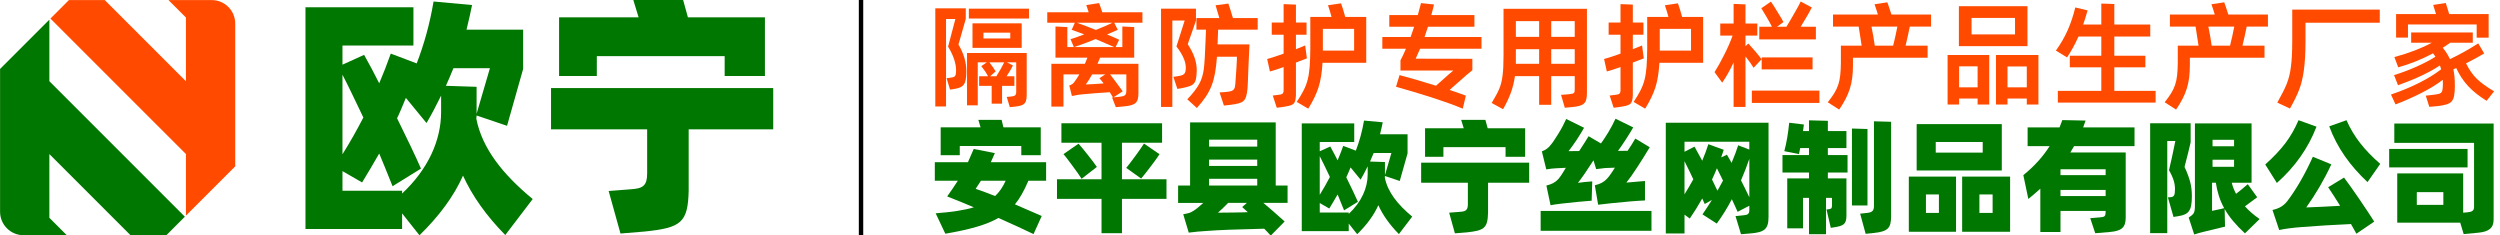
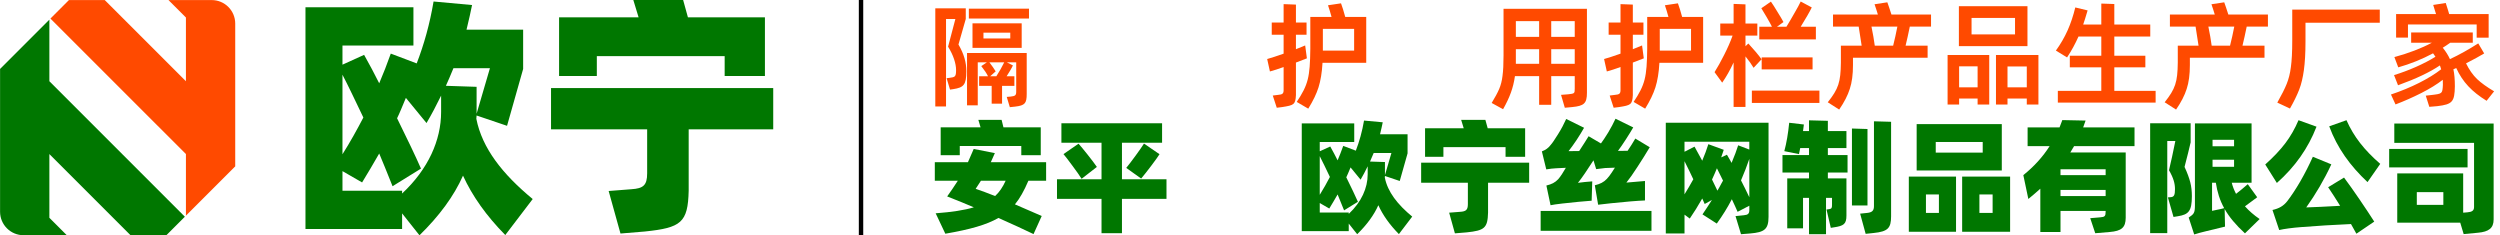
<svg xmlns="http://www.w3.org/2000/svg" version="1.1" id="图层_2" x="0px" y="0px" width="850px" height="80px" viewBox="0 0 850 80" enable-background="new 0 0 850 80" xml:space="preserve">
  <g>
    <path fill="#007700" d="M171.794,79.912c-6.417-6.501-11.208-13.262-14.373-20.192c-3.081,6.933-8.043,13.691-14.803,20.28   l-5.904-7.447v5.307h-32.853V2.481h36.705v13.006h-24.127v6.501l7.357-3.337c1.883,3.337,3.595,6.587,5.134,9.668   c1.368-3.167,2.653-6.504,3.935-10.095l8.813,3.335c2.482-6.416,4.45-13.432,5.733-21.046L160.5,1.711   c-0.427,2.139-1.027,4.877-1.883,8.385h19.251v13.346l-5.475,19.335l-10.354-3.507l-0.086,1.114   c1.968,10.009,8.897,18.821,19.166,27.291L171.794,79.912z M116.439,52.448c2.653-4.191,4.962-8.386,7.103-12.493   c-2.825-5.903-5.136-10.78-7.103-14.545V52.448z M136.715,65.797c8.898-8.301,13.262-18.139,13.262-27.723v-5.561   c-1.626,3.336-3.251,6.416-4.962,9.324l-7.017-8.555c-1.283,3.081-2.223,5.39-2.994,6.93c3.594,7.272,6.332,13.005,8.129,17.114   l-9.669,5.988c-1.968-4.877-3.423-8.559-4.534-11.123c-1.884,3.334-3.851,6.586-5.818,9.836l-6.673-3.846v6.672h20.276V65.797   L136.715,65.797z M166.576,23.187H154.17c-0.94,2.309-1.796,4.279-2.566,5.989l10.438,0.344v7.87v1.283L166.576,23.187z" />
    <path fill="#007700" d="M262.897,29.947v14.031h-28.746v20.875c-0.256,10.865-2.567,12.576-14.889,13.857l-8.298,0.688   l-4.021-14.459l7.701-0.602c4.021-0.255,5.39-1.283,5.39-5.39v-14.97H187.35V29.947H262.897z M246.385,19.08h-43.463v6.759h-12.834   V5.904h27.036L215.326,0h16.94l1.63,5.904h26.179V25.84h-13.69V19.08L246.385,19.08z" />
  </g>
  <rect x="292" width="1.5" height="80" />
  <g>
    <path fill="#007700" d="M355.681,61.455h-6.029c-1.458,3.41-2.952,6.073-4.576,8.028l9.109,3.952L351.4,79.59   c-3.079-1.497-7.072-3.327-11.937-5.49c-4.034,2.329-9.608,3.91-18.052,5.363l-3.285-6.941c5.531-0.417,9.855-1.081,12.976-2.039   c-2.455-1.039-5.447-2.286-9.064-3.7c1.202-1.665,2.41-3.457,3.617-5.325h-7.82v-6.32h11.271c0.792-1.787,1.458-3.286,1.955-4.494   l7.192,1.415l-1.37,3.079h18.797L355.681,61.455L355.681,61.455z M347.24,49.644h-20.919v3.12h-6.489v-9.479h13.558l-0.751-2.538   h7.906l0.623,2.538h12.687v9.479h-6.612L347.24,49.644L347.24,49.644z M333.514,61.455c-0.875,1.37-1.455,2.285-1.788,2.745   c1.829,0.625,4.034,1.415,6.614,2.455c1.454-1.331,2.62-3.079,3.577-5.2H333.514z" />
    <path fill="#007700" d="M381.466,60.957h15.14v6.653h-15.14v11.686h-6.948V67.61h-15.14v-6.652h15.14V48.521h-13.64v-6.61h34.228   v6.61h-13.64L381.466,60.957L381.466,60.957z M366.701,48.853c0.664,0.709,1.661,1.956,3.037,3.661   c1.371,1.706,2.412,3.121,3.201,4.241l-5.2,4.037c-0.707-1.122-1.744-2.622-3.119-4.448c-1.372-1.874-2.372-3.165-3.038-3.953   L366.701,48.853z M382.919,57.089c0.793-0.957,1.874-2.37,3.207-4.201c1.371-1.87,2.286-3.204,2.827-4.077l5.282,3.619   c-0.457,0.749-1.414,2.08-2.827,3.952c-1.414,1.871-2.538,3.286-3.414,4.325L382.919,57.089z" />
-     <path fill="#007700" d="M437.776,63.077v5.907h-8.236c2.206,1.828,4.617,3.952,7.236,6.32l-4.74,4.825   c-0.537-0.667-1.288-1.455-2.203-2.371c-9.275,0.208-15.72,0.458-19.34,0.749c-2.286,0.126-4.408,0.332-6.321,0.583l-1.873-6.239   c1.207-0.21,2.079-0.417,2.664-0.708c0.624-0.287,1.372-0.788,2.243-1.495l1.916-1.66h-8.567v-5.907h4.076V41.615h29.114v21.462   H437.776L437.776,63.077z M427.461,49.854v-2.372h-16.383v2.372H427.461z M411.076,56.424h16.383v-2.163h-16.383V56.424z    M427.461,60.79h-16.383v2.287h16.383V60.79z M422.344,70.399l1.581-1.415h-6.36c-1.124,1.164-2.289,2.287-3.454,3.326   c3.454,0,6.574-0.082,9.109-0.123c0.207-0.044,0.584-0.044,1.039-0.044L422.344,70.399z" />
    <path fill="#007700" d="M475.622,79.59c-3.122-3.161-5.452-6.445-6.989-9.815c-1.497,3.37-3.907,6.654-7.192,9.858l-2.872-3.621   v2.577h-15.971V41.951h17.844v6.322h-11.727v3.161l3.575-1.624c0.916,1.624,1.747,3.203,2.498,4.702   c0.661-1.541,1.288-3.162,1.912-4.909l4.283,1.623c1.203-3.122,2.161-6.533,2.787-10.233l6.363,0.584   c-0.209,1.038-0.498,2.371-0.917,4.074h9.357v6.487l-2.66,9.399l-5.032-1.702l-0.043,0.538c0.955,4.867,4.326,9.15,9.316,13.27   L475.622,79.59z M448.713,66.239c1.287-2.039,2.412-4.078,3.452-6.073c-1.369-2.871-2.494-5.241-3.452-7.072V66.239z    M458.568,72.728c4.326-4.037,6.445-8.82,6.445-13.479v-2.703c-0.786,1.62-1.581,3.121-2.412,4.536l-3.409-4.16   c-0.625,1.496-1.082,2.619-1.456,3.368c1.745,3.538,3.08,6.319,3.951,8.317l-4.7,2.911c-0.955-2.37-1.662-4.16-2.201-5.404   c-0.916,1.62-1.875,3.202-2.832,4.784l-3.241-1.868v3.241h9.855V72.728z M473.084,52.013h-6.029   c-0.457,1.125-0.874,2.081-1.248,2.912l5.075,0.167v3.827v0.623L473.084,52.013z" />
    <path fill="#007700" d="M519.913,55.299v6.822h-13.974v10.146c-0.125,5.282-1.251,6.114-7.237,6.736l-4.035,0.334l-1.953-7.027   l3.741-0.292c1.956-0.124,2.621-0.623,2.621-2.62v-7.277H483.19v-6.822H519.913z M511.886,50.018H490.76v3.287h-6.24v-9.69h13.146   l-0.874-2.87h8.235l0.792,2.87h12.728v9.69h-6.656v-3.287H511.886z" />
    <path fill="#007700" d="M523.821,78.465v-6.737h37.682v6.737H523.821z M524.237,51.473c1.331-0.54,2.202-1.121,3.034-2.244   c0.542-0.584,1.331-1.79,2.455-3.579c1.123-1.787,2.038-3.533,2.783-5.199l6.075,2.995c-0.707,1.289-1.58,2.664-2.577,4.203   c-0.999,1.494-1.914,2.747-2.705,3.743l3.616-0.041c1.537-2.33,2.581-3.995,3.207-5.033l4.198,2.453   c0.623-0.827,1.456-2.076,2.453-3.7c0.996-1.66,1.829-3.245,2.496-4.7l6.031,2.953c-0.706,1.206-1.537,2.579-2.538,4.119   c-0.998,1.537-1.871,2.827-2.66,3.867l3.284-0.041c0.957-1.412,1.831-2.787,2.622-4.159l4.904,2.954   c-1.288,2.159-2.663,4.365-4.16,6.654c-1.452,2.286-2.745,4.075-3.784,5.364l4.366-0.373l1.959-0.168v6.614   c-2.915,0.124-6.78,0.456-11.563,0.955l-4.37,0.498l-1.121-6.612c1.828-0.456,2.954-0.996,4.076-2.161   c0.541-0.541,1.08-1.29,1.703-2.203l1.043-1.621l-3.287,0.121c-0.624,0.043-1.62,0.167-3.08,0.374l-0.914-2.991   c-2.161,3.368-3.91,5.945-5.281,7.65c1.496-0.209,3.12-0.373,4.864-0.496l-0.205,6.57c-2.663,0.207-5.99,0.498-9.941,0.955   c-1.872,0.209-3.202,0.416-4.034,0.583l-1.414-6.696c1.829-0.458,2.871-0.954,4.035-2.163c0.705-0.788,1.868-2.579,2.579-3.865   l-3.33,0.164c-0.955,0.043-2.038,0.165-3.327,0.375L524.237,51.473z" />
    <path fill="#007700" d="M566.364,41.738h34.938v31.984c0,4.285-1.455,5.242-6.196,5.657l-3.162,0.251l-1.871-6.156l2.83-0.291   c1.453-0.126,1.87-0.542,1.87-1.83V69.94l-3.995,2.078c-0.539-1.206-1.162-2.662-1.953-4.284c-1.456,2.831-3.164,5.573-5.115,8.277   l-4.867-3.121c1.041-1.537,2.122-3.16,3.206-4.908l-2.454,1.374l-0.832-1.872c-1.415,2.495-2.831,4.783-4.241,6.822l-1.788-1.331   v6.404h-6.366V41.738H566.364z M594.771,48.188H572.73V51.6l3.407-1.744l2.622,4.782c0.872-2.035,1.538-3.911,2.078-5.616   l5.238,1.913l-0.871,2.58l1.953-0.912c0.916,1.577,1.456,2.493,1.578,2.785c1.001-2.37,1.747-4.366,2.246-5.989l3.785,1.455v-2.664   h0.004V48.188z M572.73,66.071c1.037-1.663,2.034-3.37,2.993-5.114c-0.667-1.457-1.663-3.493-2.993-6.154V66.071z M585.829,61.413   c-0.621-1.328-1.328-2.748-2.079-4.2c-0.33,0.831-0.871,2.119-1.663,3.826l1.831,3.786c0.455-0.749,0.914-1.581,1.411-2.538   L585.829,61.413z M594.771,54.008c-0.791,2.374-1.748,4.787-2.829,7.322c0.914,1.788,1.871,3.703,2.829,5.737V54.008z" />
    <path fill="#007700" d="M621.472,50.352v2.369h6.692v5.945h-6.692v2h6.318v12.601c0,2.913-0.913,3.534-4.283,4.034l-1.038,0.169   l-1.456-6.236l0.916-0.128c0.832-0.124,0.955-0.413,0.955-1.453v-2.37h-2.037v12.353h-5.783V67.278h-2.034v10.354h-5.368V60.666   h7.401v-2h-9.022v-5.945h9.022v-2.369h-2.992c-0.082,0.498-0.208,1.164-0.417,2.037l-4.99-0.998   c0.749-2.747,1.29-5.948,1.663-9.652l4.989,0.586l-0.288,2.245h2.034v-3.66l6.408,0.167v3.493h6.318v5.78L621.472,50.352   L621.472,50.352z M629.663,43.697l5.282,0.166v25.994h-5.282V43.697z M637.148,41.242l5.823,0.166v32.148   c0,4.037-1.122,5.159-5.904,5.658l-2.745,0.288l-1.875-6.861l2.371-0.248c1.663-0.165,2.328-0.749,2.328-2.287L637.148,41.242   L637.148,41.242z" />
    <path fill="#007700" d="M648.999,78.799V60.042h16.052v18.757H648.999z M651.663,57.962V42.199h28.945v15.763H651.663   L651.663,57.962z M659.231,66.113h-4.411v6.28h4.411V66.113z M674.12,48.273h-15.97v3.617h15.97V48.273z M667.132,78.799V60.042   h16.305v18.757H667.132z M677.49,66.113h-4.492v6.28h4.492V66.113z" />
    <path fill="#007700" d="M725.731,49.686h-20.547c-0.704,1.247-1.159,1.954-1.284,2.162h18.839v22.167   c0,3.329-1.415,4.536-5.448,4.865l-4.908,0.416l-1.705-5.116l3.413-0.289c1.536-0.123,1.829-0.374,1.829-1.996v-0.167h-15.35v7.152   h-6.86V64.158c-1.539,1.372-2.871,2.538-4.075,3.495l-1.705-8.111c3.618-2.911,6.61-6.194,8.941-9.856h-7.485v-6.364h10.854   l0.956-2.493l7.905,0.165c-0.128,0.332-0.377,1.125-0.832,2.328h17.467v6.363L725.731,49.686L725.731,49.686z M700.568,59.542   h15.35v-1.995h-15.35V59.542z M700.568,64.576v2.079h15.35v-2.079H700.568z" />
    <path fill="#007700" d="M740.494,73.519l-1.498,0.249l-1.911-6.654l1.08-0.085c1.001-0.124,1.331-0.705,1.331-2.746   c0-1.872-0.5-3.74-2.036-6.401c0.705-2.914,1.413-6.238,2.159-9.939h-2.745v31.315h-5.822V41.908h13.767v6.487   c-0.457,1.954-1.119,4.742-2.076,8.359c0.956,2.037,1.577,3.787,1.953,5.241c0.373,1.456,0.539,3.037,0.539,4.698   C745.234,71.812,744.111,72.937,740.494,73.519z M763.285,79.34c-3.036-2.788-5.364-5.534-6.903-8.277l0.125,5.988l-6.53,1.58   c-1.537,0.373-2.829,0.707-3.95,1.083l-1.87-5.741c1.742-1.203,2.119-1.496,2.119-4.117V41.949h19.257v20.172h-6.737   c0.293,1.247,0.79,2.493,1.456,3.786c1.371-1.042,2.704-2.165,3.992-3.288l3.204,4.448l-4.16,3.081   c1.373,1.537,3.036,2.996,4.989,4.324L763.285,79.34z M752.097,71.686c1.124-0.208,2.243-0.454,2.954-0.623l1.166-0.291   c-1.459-2.62-2.372-5.531-2.83-8.65h-1.29V71.686z M759.584,49.726v-2.203h-7.318v2.203H759.584z M752.265,54.302v2.413h7.318   v-2.413H752.265z" />
    <path fill="#007700" d="M787.613,43.073c-2.829,7.321-7.32,13.682-13.479,19.131l-3.948-6.278c2.786-2.496,5.074-4.906,6.862-7.276   c1.783-2.371,3.242-4.95,4.448-7.78L787.613,43.073z M796.973,60.373c1.617,2.205,3.407,4.66,5.281,7.445   c1.867,2.747,3.532,5.239,4.99,7.528l-6.072,4.115l-1.832-3.285c-2.494,0.125-5.406,0.251-8.731,0.457   c-3.329,0.209-6.072,0.415-8.233,0.582c-2.789,0.209-5.949,0.623-7.446,0.997l-2.289-6.818c2.204-0.498,3.703-1.331,4.993-2.954   c1.373-1.787,2.871-4.035,4.45-6.737c1.581-2.746,2.993-5.53,4.285-8.402l6.279,2.58c-2.455,5.28-5.324,10.148-8.527,14.64   c2.62-0.085,6.445-0.25,11.521-0.542c-1.455-2.329-2.789-4.451-4.076-6.322L796.973,60.373z M804.956,61.915   c-5.862-5.491-10.314-11.607-13.02-18.967l5.866-2.081c2.495,5.654,6.112,10.189,11.476,14.85L804.956,61.915z" />
-     <path fill="#007700" d="M812.317,50.641h26.657v6.281h-26.657V50.641z M814.062,41.99h33.773v32.608c0,2.951-1.624,4.2-5.325,4.532   l-4.864,0.459l-1.164-3.871h-21.419V58.96h22.418v13.351l1.454-0.123c1.539-0.126,2.245-0.581,2.245-1.786V48.564h-27.117   L814.062,41.99L814.062,41.99z M821.716,69.65h9.022v-4.326h-9.022V69.65z" />
+     <path fill="#007700" d="M812.317,50.641h26.657v6.281h-26.657V50.641M814.062,41.99h33.773v32.608c0,2.951-1.624,4.2-5.325,4.532   l-4.864,0.459l-1.164-3.871h-21.419V58.96h22.418v13.351l1.454-0.123c1.539-0.126,2.245-0.581,2.245-1.786V48.564h-27.117   L814.062,41.99L814.062,41.99z M821.716,69.65h9.022v-4.326h-9.022V69.65z" />
  </g>
  <path fill="#007700" d="M16.786,27.619v-6.19v-9.286V6.677L0.022,23.441L0,23.463l0.022,0.022v48.498  c0,4.416,3.58,7.994,7.995,7.994h14.698l-5.93-5.93v-6.189V58.57v-6.189l15.476,15.477l12.121,12.121h12.132L56.537,80l0.022-0.021  l6.292-6.293L47.738,58.57L16.786,27.619z" />
  <path fill="#FF4A00" d="M80,56.537l-0.022-0.021V8.018c0-4.416-3.58-7.995-7.996-7.995H57.284l5.93,5.93v6.19v9.286v6.19  L47.738,12.143L35.618,0.022H23.485L23.463,0l-0.022,0.022l-6.293,6.292l15.114,15.114L63.215,52.38v6.19v9.285v5.467l16.763-16.762  L80,56.537z" />
  <g>
    <path fill="#FF4A00" d="M328.362,6.45l-2.483,8.69c1.901,3.259,2.677,6.091,2.677,9.079c0,4.617-0.892,5.548-4.461,6.091   l-1.086,0.155l-1.164-3.88l0.97-0.116c1.94-0.233,2.25-0.388,2.25-2.677c0-2.134-0.893-5.005-2.716-7.915l2.483-9.427h-3.182   v29.758h-3.647V2.841h10.359V6.45z M328.789,35.819V18.011h20.292v13.89c0,3.22-0.582,3.958-3.919,4.345l-1.824,0.194l-1.047-3.491   l1.358-0.117c1.552-0.155,1.863-0.465,1.863-1.667v-9.971h-3.182l2.056,1.047c-0.427,0.97-1.164,2.173-2.134,3.687h2.638v3.259   h-4.19v6.052h-3.53v-6.052h-4.268v-3.259h3.026c-0.427-0.893-1.164-2.018-2.289-3.453l1.901-1.28h-3.104v14.626H328.789z    M329.409,6.294V2.958h20.446v3.337H329.409z M330.65,16.266V7.924h16.722v8.342H330.65z M334.375,13.084h9.118v-1.979h-9.118   V13.084z M338.759,25.926c1.048-1.63,1.94-3.221,2.677-4.733h-5.043c0.892,1.202,1.629,2.211,2.134,3.065l-1.862,1.668H338.759z" />
-     <path fill="#FF4A00" d="M388.425,4.16v3.569h-9.583l1.202,2.406c-1.436,0.659-2.638,1.164-3.647,1.59   c1.125,0.427,2.522,1.048,4.113,1.785l-1.203,2.483h2.29V9.01l4.035,0.194v10.397h-11.6c-0.194,0.466-0.466,1.164-0.893,2.095   h13.928v9.971c0,3.375-1.086,4.113-4.811,4.5l-2.871,0.271l-1.281-3.298l0.311-0.038l-1.086-1.747   c-3.453,0.194-6.635,0.466-9.467,0.737c-0.698,0.039-1.551,0.155-2.521,0.388l-0.893,0.155l-0.893-3.569   c0.815-0.233,1.436-0.699,1.863-1.397c0.504-0.698,1.047-1.474,1.552-2.367h-5.393v10.941h-4.112V21.697h11.406   c0.155-0.311,0.427-1.008,0.854-2.095h-10.863V9.01l4.035,0.194v6.79h2.211l-1.125-2.677c0.776-0.194,2.329-0.737,4.656-1.629   c-2.29-0.854-3.686-1.357-4.268-1.552l1.086-2.406h-9.389V4.16h14.083l-0.271-0.815c0,0-0.194-0.543-0.543-1.629l4.345-0.659   c0.271,0.659,0.66,1.707,1.086,3.104H388.425z M378.804,15.994c-2.716-1.203-4.811-2.095-6.286-2.716   c-2.6,1.086-5.043,1.979-7.294,2.716H378.804z M366.117,7.729c1.901,0.66,4.035,1.475,6.479,2.445   c2.25-0.893,4.152-1.708,5.665-2.445H366.117z M375.777,25.305h-4.462c-0.698,1.28-1.397,2.406-2.134,3.414   c1.28-0.039,3.298-0.155,6.053-0.349c-0.271-0.427-0.776-1.009-1.436-1.785L375.777,25.305z M382.955,25.305h-5.509   c1.047,1.319,2.444,3.22,4.268,5.742l-3.143,2.057l1.979-0.194c2.095-0.233,2.406-0.543,2.406-2.328V25.305z" />
-     <path fill="#FF4A00" d="M400.302,30.232l-1.358-4.113l1.319-0.193c2.25-0.311,2.91-0.699,2.91-2.949   c0-2.018-1.047-4.423-3.182-7.178l2.793-8.807h-4.19v29.37h-3.841V2.958h11.873v4.074l-2.794,7.993   c2.134,3.298,3.065,6.014,3.065,8.923c-0.155,4.617-0.699,5.122-5.005,6.014L400.302,30.232z M414.153,10.096l-0.156,4.346   c0,0.271,0,0.504-0.039,0.659h10.864l-0.389,8.536c-0.115,3.803-0.232,5.936-0.271,6.363c-0.465,4.656-1.28,5.043-5.974,5.665   l-2.056,0.233l-1.475-4.461l2.018-0.155c2.638-0.233,3.181-0.582,3.336-2.793c0.078-0.66,0.194-2.328,0.349-4.966   c0.156-2.638,0.233-4.035,0.195-4.229h-6.79c-0.621,8.264-1.901,11.95-6.829,17.42l-3.259-2.948   c1.902-1.979,3.259-3.764,4.074-5.276c0.815-1.513,1.319-3.221,1.552-5.083c0.232-1.901,0.427-5.044,0.582-9.467l0.155-3.841   h-3.259V6.139h7.798c-0.504-1.785-0.931-3.221-1.28-4.346l4.345-0.582c0.31,0.853,0.814,2.483,1.551,4.927h8.42v3.957H414.153z" />
    <path fill="#FF4A00" d="M444.343,19.835c-1.746,0.698-2.987,1.164-3.726,1.435v11.058c-0.154,3.259-0.736,3.453-4.655,4.074   l-1.862,0.233l-1.357-4.151l1.862-0.233c1.436-0.116,1.823-0.427,1.823-1.629v-7.837c-1.784,0.66-3.337,1.164-4.656,1.513   l-0.931-4.229c1.474-0.427,3.337-1.009,5.587-1.824v-6.44h-4.035V7.652h4.035V1.405l4.189,0.155v6.091h3.608v4.152h-3.608v4.927   l3.144-1.28L444.343,19.835z M464.518,5.751v15.597h-14.86c-0.193,3.375-0.659,6.13-1.357,8.341   c-0.698,2.212-1.862,4.617-3.492,7.256l-3.918-2.29c3.88-5.897,4.5-8.264,4.616-18.08V5.751h7.217   c-0.349-1.358-0.776-2.677-1.202-3.958l4.423-0.66c0.427,1.164,0.931,2.716,1.435,4.617H464.518z M449.774,17.196h10.63V9.825   h-10.63v5.897V17.196z" />
-     <path fill="#FF4A00" d="M503.708,16.575h-20.873c-0.505,1.203-1.01,2.328-1.514,3.376l19.282,0.039v3.879   c-1.086,0.854-2.405,1.979-3.919,3.337l-2.948,2.6l-0.854,0.776c2.367,0.815,4.229,1.436,5.51,1.94l-1.048,4.423   c-2.754-1.164-6.246-2.406-10.397-3.764c-4.151-1.319-8.264-2.561-12.3-3.686l1.203-3.958c3.415,0.893,7.527,2.095,12.377,3.608   l2.328-2.056c1.669-1.513,2.832-2.522,3.569-3.104h-17.964v-3.453c0.544-1.009,1.165-2.328,1.862-3.958h-8.031v-3.996h9.622   c0.271-0.775,0.699-1.94,1.203-3.491h-8.458V5.13h9.699c0.311-1.047,0.659-2.405,1.086-4.073l4.423,0.465   c-0.271,1.203-0.581,2.405-0.931,3.608h14.666v3.958h-15.791l-1.164,3.491h19.36V16.575z" />
    <path fill="#FF4A00" d="M511.2,2.997h28.361v28.555c0,3.646-1.048,4.461-5.005,4.85l-2.521,0.233l-1.281-4.384l2.444-0.194   c2.135-0.233,2.212-0.272,2.212-1.94v-4.229h-7.992v9.738h-4.113v-9.738h-8.225c-0.582,4.035-1.746,7.178-4.034,11.251l-3.88-2.133   c1.164-1.901,2.017-3.492,2.56-4.772c0.544-1.28,0.932-2.755,1.125-4.423c0.234-1.668,0.35-4.034,0.35-7.022V2.997z    M523.305,12.541V7.187h-7.914v5.354H523.305z M515.391,21.697h7.914V16.73h-7.914v3.647V21.697z M527.418,12.541h7.992V7.187   h-7.992V12.541z M527.418,16.73v4.966h7.992V16.73H527.418z" />
    <path fill="#FF4A00" d="M558.888,19.835c-1.746,0.698-2.987,1.164-3.725,1.435v11.058c-0.155,3.259-0.737,3.453-4.656,4.074   l-1.861,0.233l-1.358-4.151l1.862-0.233c1.436-0.116,1.823-0.427,1.823-1.629v-7.837c-1.784,0.66-3.337,1.164-4.655,1.513   l-0.931-4.229c1.474-0.427,3.337-1.009,5.586-1.824v-6.44h-4.035V7.652h4.035V1.405l4.19,0.155v6.091h3.608v4.152h-3.608v4.927   l3.143-1.28L558.888,19.835z M579.063,5.751v15.597h-14.861c-0.193,3.375-0.658,6.13-1.357,8.341   c-0.698,2.212-1.862,4.617-3.491,7.256l-3.919-2.29c3.88-5.897,4.501-8.264,4.616-18.08V5.751h7.217   c-0.349-1.358-0.775-2.677-1.202-3.958l4.423-0.66c0.427,1.164,0.931,2.716,1.435,4.617H579.063z M564.319,17.196h10.63V9.825   h-10.63v5.897V17.196z" />
    <path fill="#FF4A00" d="M596.216,23.055c-0.66-1.125-1.59-2.444-2.754-3.88v17.188h-4.036V21.231   c-1.202,2.6-2.483,4.888-3.88,6.867l-2.599-3.569c1.047-1.668,2.134-3.608,3.259-5.859c1.164-2.289,2.134-4.462,2.871-6.556h-4.19   V8.001h4.539V1.328l4.036,0.155v6.518h4.034v4.113h-4.034v3.608l0.969-0.932c0.738,0.815,1.553,1.708,2.444,2.755   c0.893,1.048,1.553,1.901,2.057,2.6L596.216,23.055z M595.634,35.005v-4.19h22.969v4.19H595.634z M617.399,9.088v4.306h-19.243   V9.088h4.306c-0.426-0.854-1.008-1.901-1.746-3.182c-0.736-1.28-1.357-2.289-1.862-3.104l3.259-2.25   c0.582,0.815,1.32,1.979,2.251,3.531c0.971,1.552,1.629,2.677,2.018,3.414l-2.211,1.591h3.22c0.893-1.475,1.824-3.026,2.754-4.695   c0.971-1.668,1.669-2.949,2.096-3.88l3.764,2.018c-0.737,1.513-2.018,3.725-3.764,6.557H617.399z M616.274,19.524v4.073h-17.304   v-4.073H616.274z" />
    <path fill="#FF4A00" d="M656.552,9.049h-7.217c-0.505,2.444-0.971,4.617-1.436,6.479h7.488v4.112h-25.374v2.483   c0,3.221-0.35,5.897-1.086,8.109c-0.699,2.211-1.901,4.539-3.608,7.022l-3.88-2.483c3.647-4.578,4.384-6.828,4.462-13.501v-5.742   h7.061c-0.154-1.203-0.504-3.376-1.008-6.479h-8.73V4.937h15.248c-0.194-0.66-0.543-1.824-1.125-3.492l4.345-0.659   c0.35,0.931,0.814,2.328,1.396,4.151h13.464V9.049z M643.67,15.528c0.543-2.134,1.01-4.307,1.436-6.479h-8.807   c0.504,2.367,0.854,4.54,1.125,6.479H643.67z" />
    <path fill="#FF4A00" d="M666.099,35.548h-3.919V18.709h14.162v16.838h-3.957v-2.056h-6.286V35.548z M666.022,2.104h23.316v13.58   h-23.316V2.104z M672.385,29.689V22.55h-6.286v7.139H672.385z M670.328,11.687h14.781V6.1h-14.781V11.687z M678.631,35.548V18.709   h14.434v16.838h-3.958v-2.056h-6.557v2.056H678.631z M682.55,22.589v7.1h6.557v-7.1H682.55z" />
    <path fill="#FF4A00" d="M718.868,30.892h14.045v3.997h-33.249v-3.997h14.781v-7.993h-10.708v-3.957h10.708v-6.519h-7.759   c-1.086,2.445-2.367,4.812-3.88,7.101l-3.803-2.328c3.221-4.462,5.2-8.962,6.597-14.666l4.189,1.009   c-0.659,2.25-1.163,3.841-1.513,4.811h6.168V1.212l4.423,0.155v6.983h12.222v4.073h-12.222v6.519h10.554v3.957h-10.554V30.892z" />
    <path fill="#FF4A00" d="M771.095,9.049h-7.215c-0.506,2.444-0.971,4.617-1.437,6.479h7.488v4.112h-25.374v2.483   c0,3.221-0.349,5.897-1.086,8.109c-0.699,2.211-1.9,4.539-3.608,7.022l-3.88-2.483c3.647-4.578,4.385-6.828,4.462-13.501v-5.742   h7.062c-0.155-1.203-0.505-3.376-1.009-6.479h-8.73V4.937h15.248c-0.193-0.66-0.543-1.824-1.125-3.492l4.345-0.659   c0.35,0.931,0.814,2.328,1.396,4.151h13.463V9.049z M758.214,15.528c0.544-2.134,1.01-4.307,1.437-6.479h-8.808   c0.505,2.367,0.854,4.54,1.126,6.479H758.214z" />
    <path fill="#FF4A00" d="M774.281,34.889c1.475-2.6,2.521-4.695,3.182-6.325c0.659-1.629,1.164-3.53,1.436-5.742   c0.31-2.212,0.466-5.199,0.466-9.001V3.268h29.758v4.461h-25.257v6.441c0,3.918-0.195,7.139-0.543,9.661   c-0.35,2.521-0.854,4.733-1.592,6.634c-0.737,1.901-1.784,4.035-3.142,6.44L774.281,34.889z" />
    <path fill="#FF4A00" d="M845.441,34.268c-5.005-3.104-8.108-6.324-10.32-11.135l-0.97,0.427c0.349,1.59,0.504,3.53,0.504,5.819   c-0.116,5.161-0.736,6.092-5.974,6.712l-2.717,0.233l-1.202-3.802l2.056-0.233c3.569-0.427,3.608-0.427,3.764-3.453   c0-0.776,0-1.358-0.039-1.707c-1.939,1.513-4.384,3.026-7.294,4.5c-2.909,1.475-5.82,2.755-8.769,3.88l-1.552-3.375   c6.829-2.29,12.92-5.354,17.071-8.574c-0.116-0.388-0.232-0.815-0.427-1.32c-3.375,2.29-8.108,4.54-14.239,6.751l-1.357-3.453   c4.927-1.513,10.165-3.802,14.084-6.246c-0.544-0.776-0.815-1.164-0.815-1.164c-3.764,2.018-7.721,3.608-11.833,4.772l-1.319-3.491   c4.85-1.32,9.117-2.949,12.765-4.889h-7.062v-3.491h20.951v3.491h-7.643c-0.932,0.66-1.785,1.242-2.562,1.708   c1.048,1.28,1.862,2.599,2.444,3.88c3.22-1.513,6.402-3.298,9.622-5.354l2.018,3.414c-1.396,0.854-3.453,1.979-6.169,3.375   c1.047,2.134,2.289,3.919,3.725,5.315c1.435,1.358,3.375,2.755,5.82,4.19L845.441,34.268z M818.71,8.312v4.462h-4.035V4.781h13.579   l-0.97-3.104l4.268-0.66l0.814,2.561l0.35,1.203h13.424v8.031h-4.073V8.312H818.71z" />
  </g>
</svg>